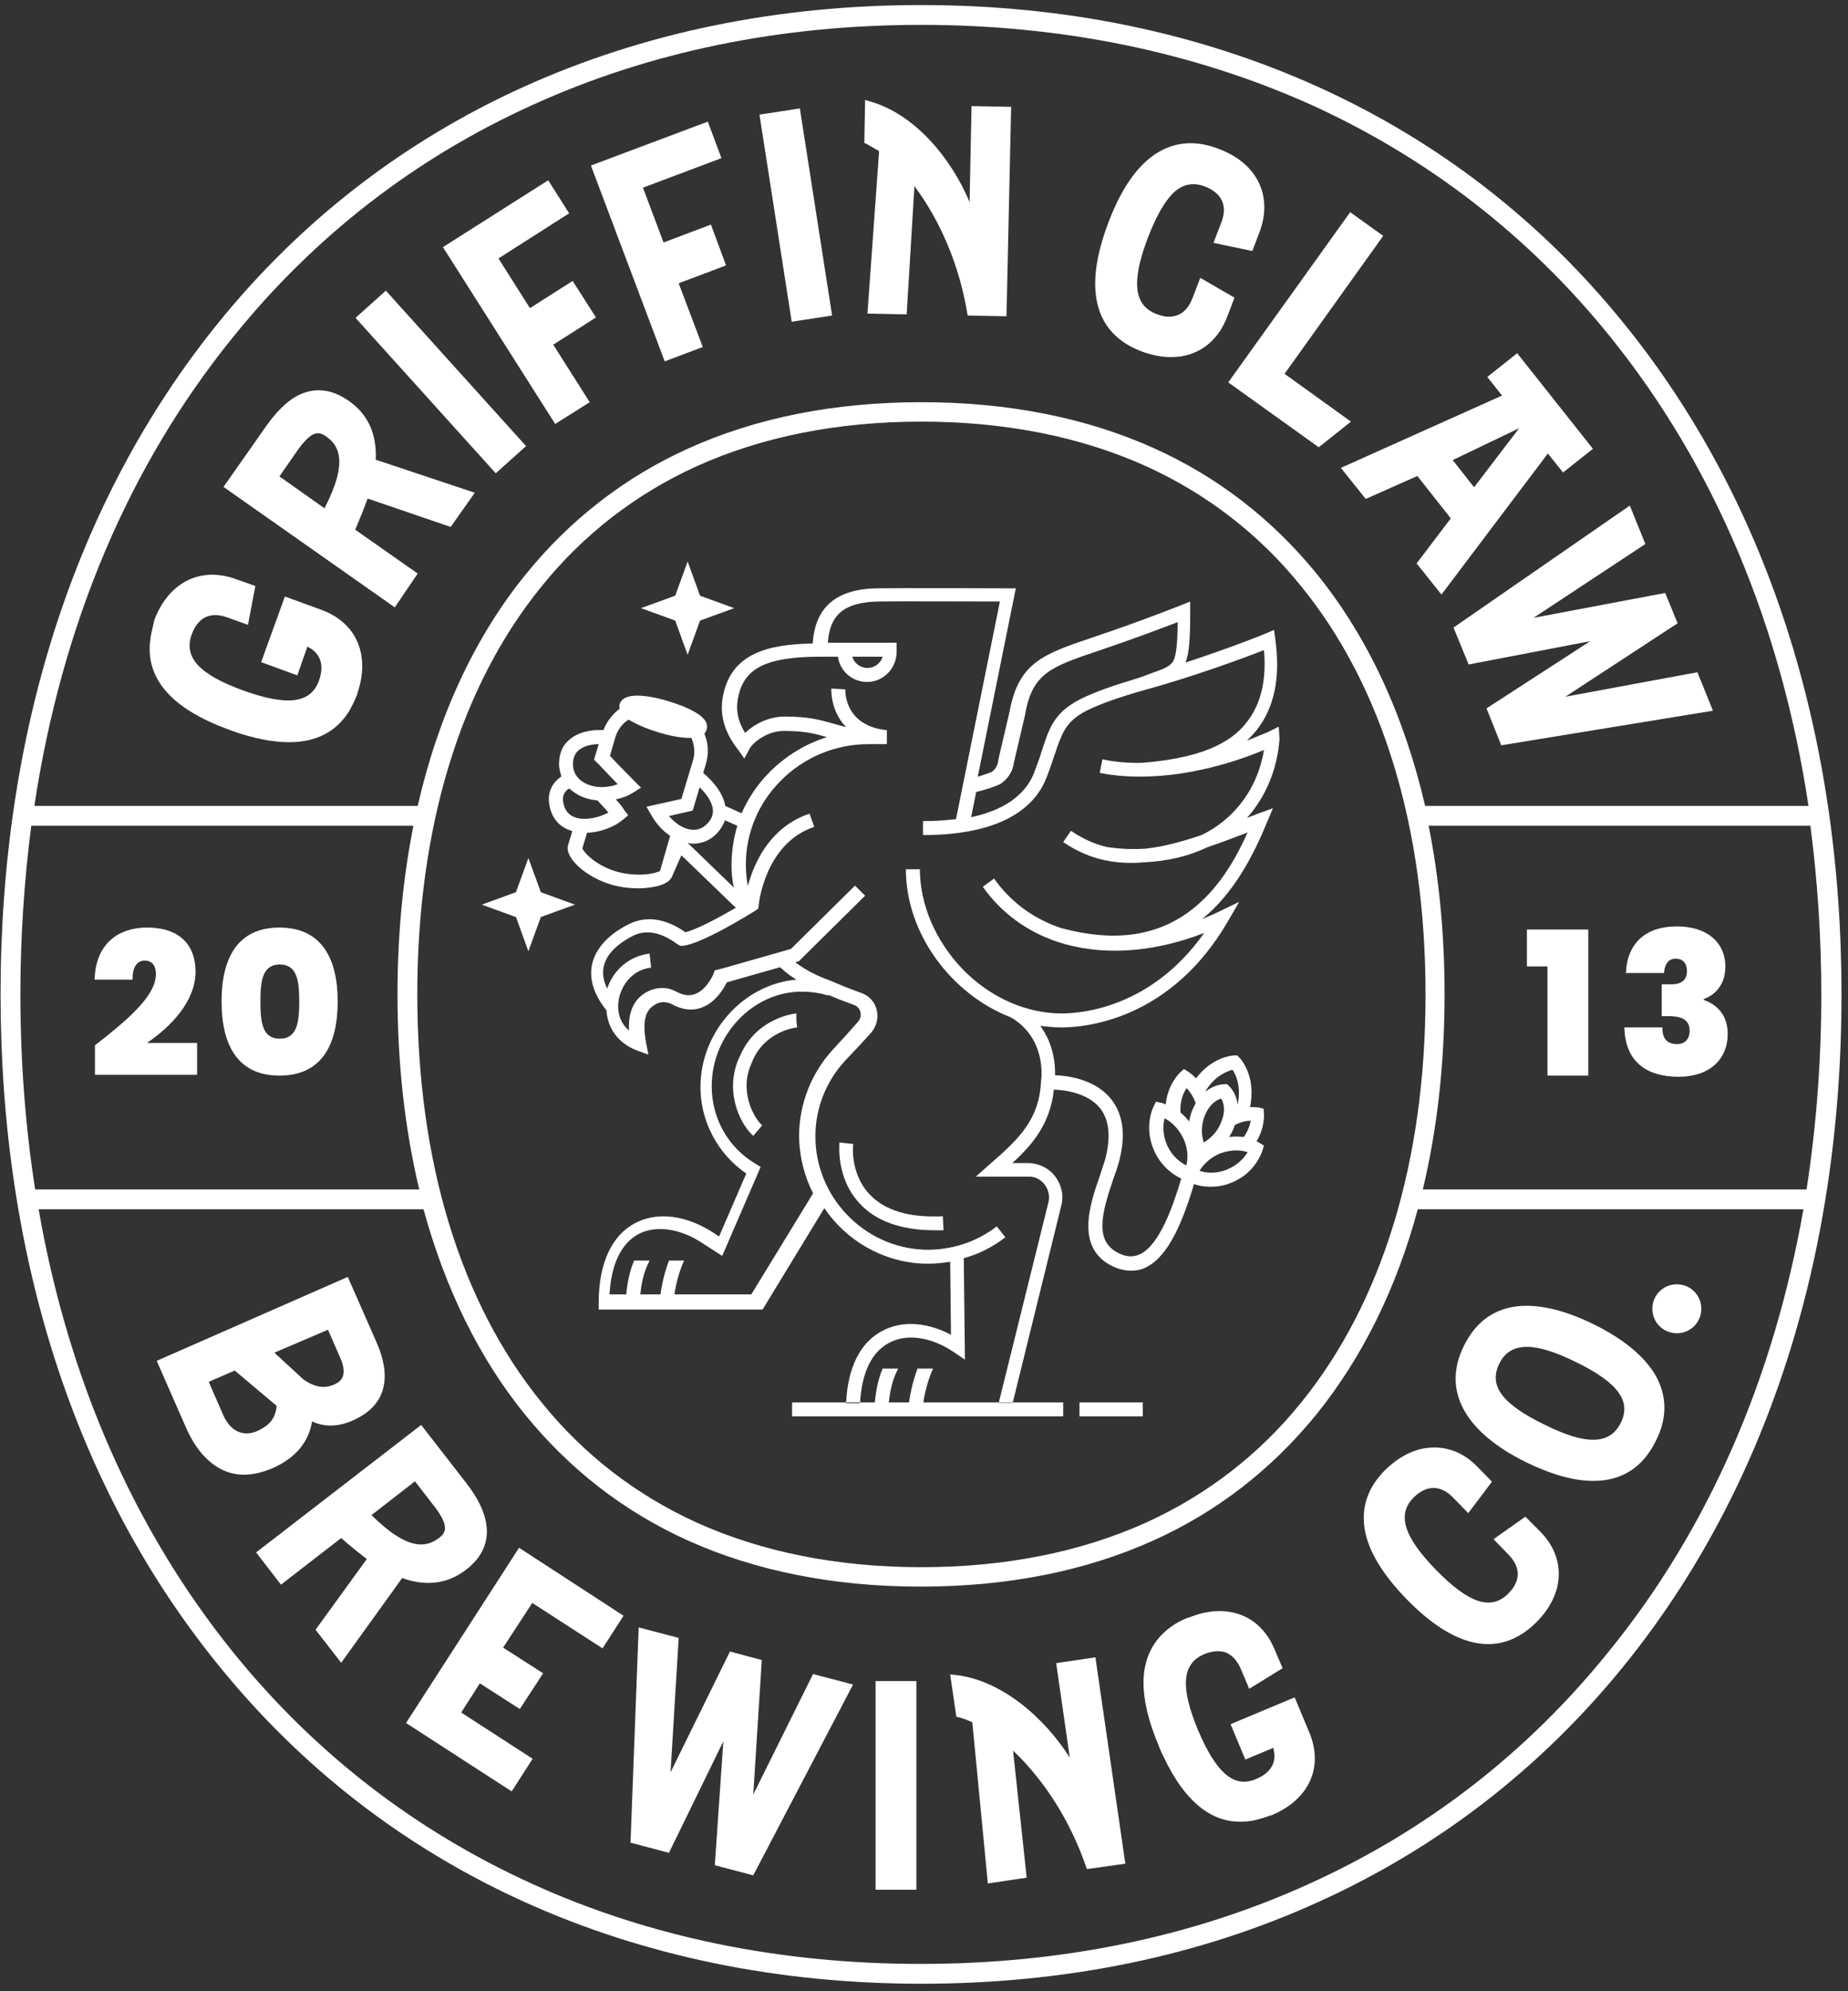
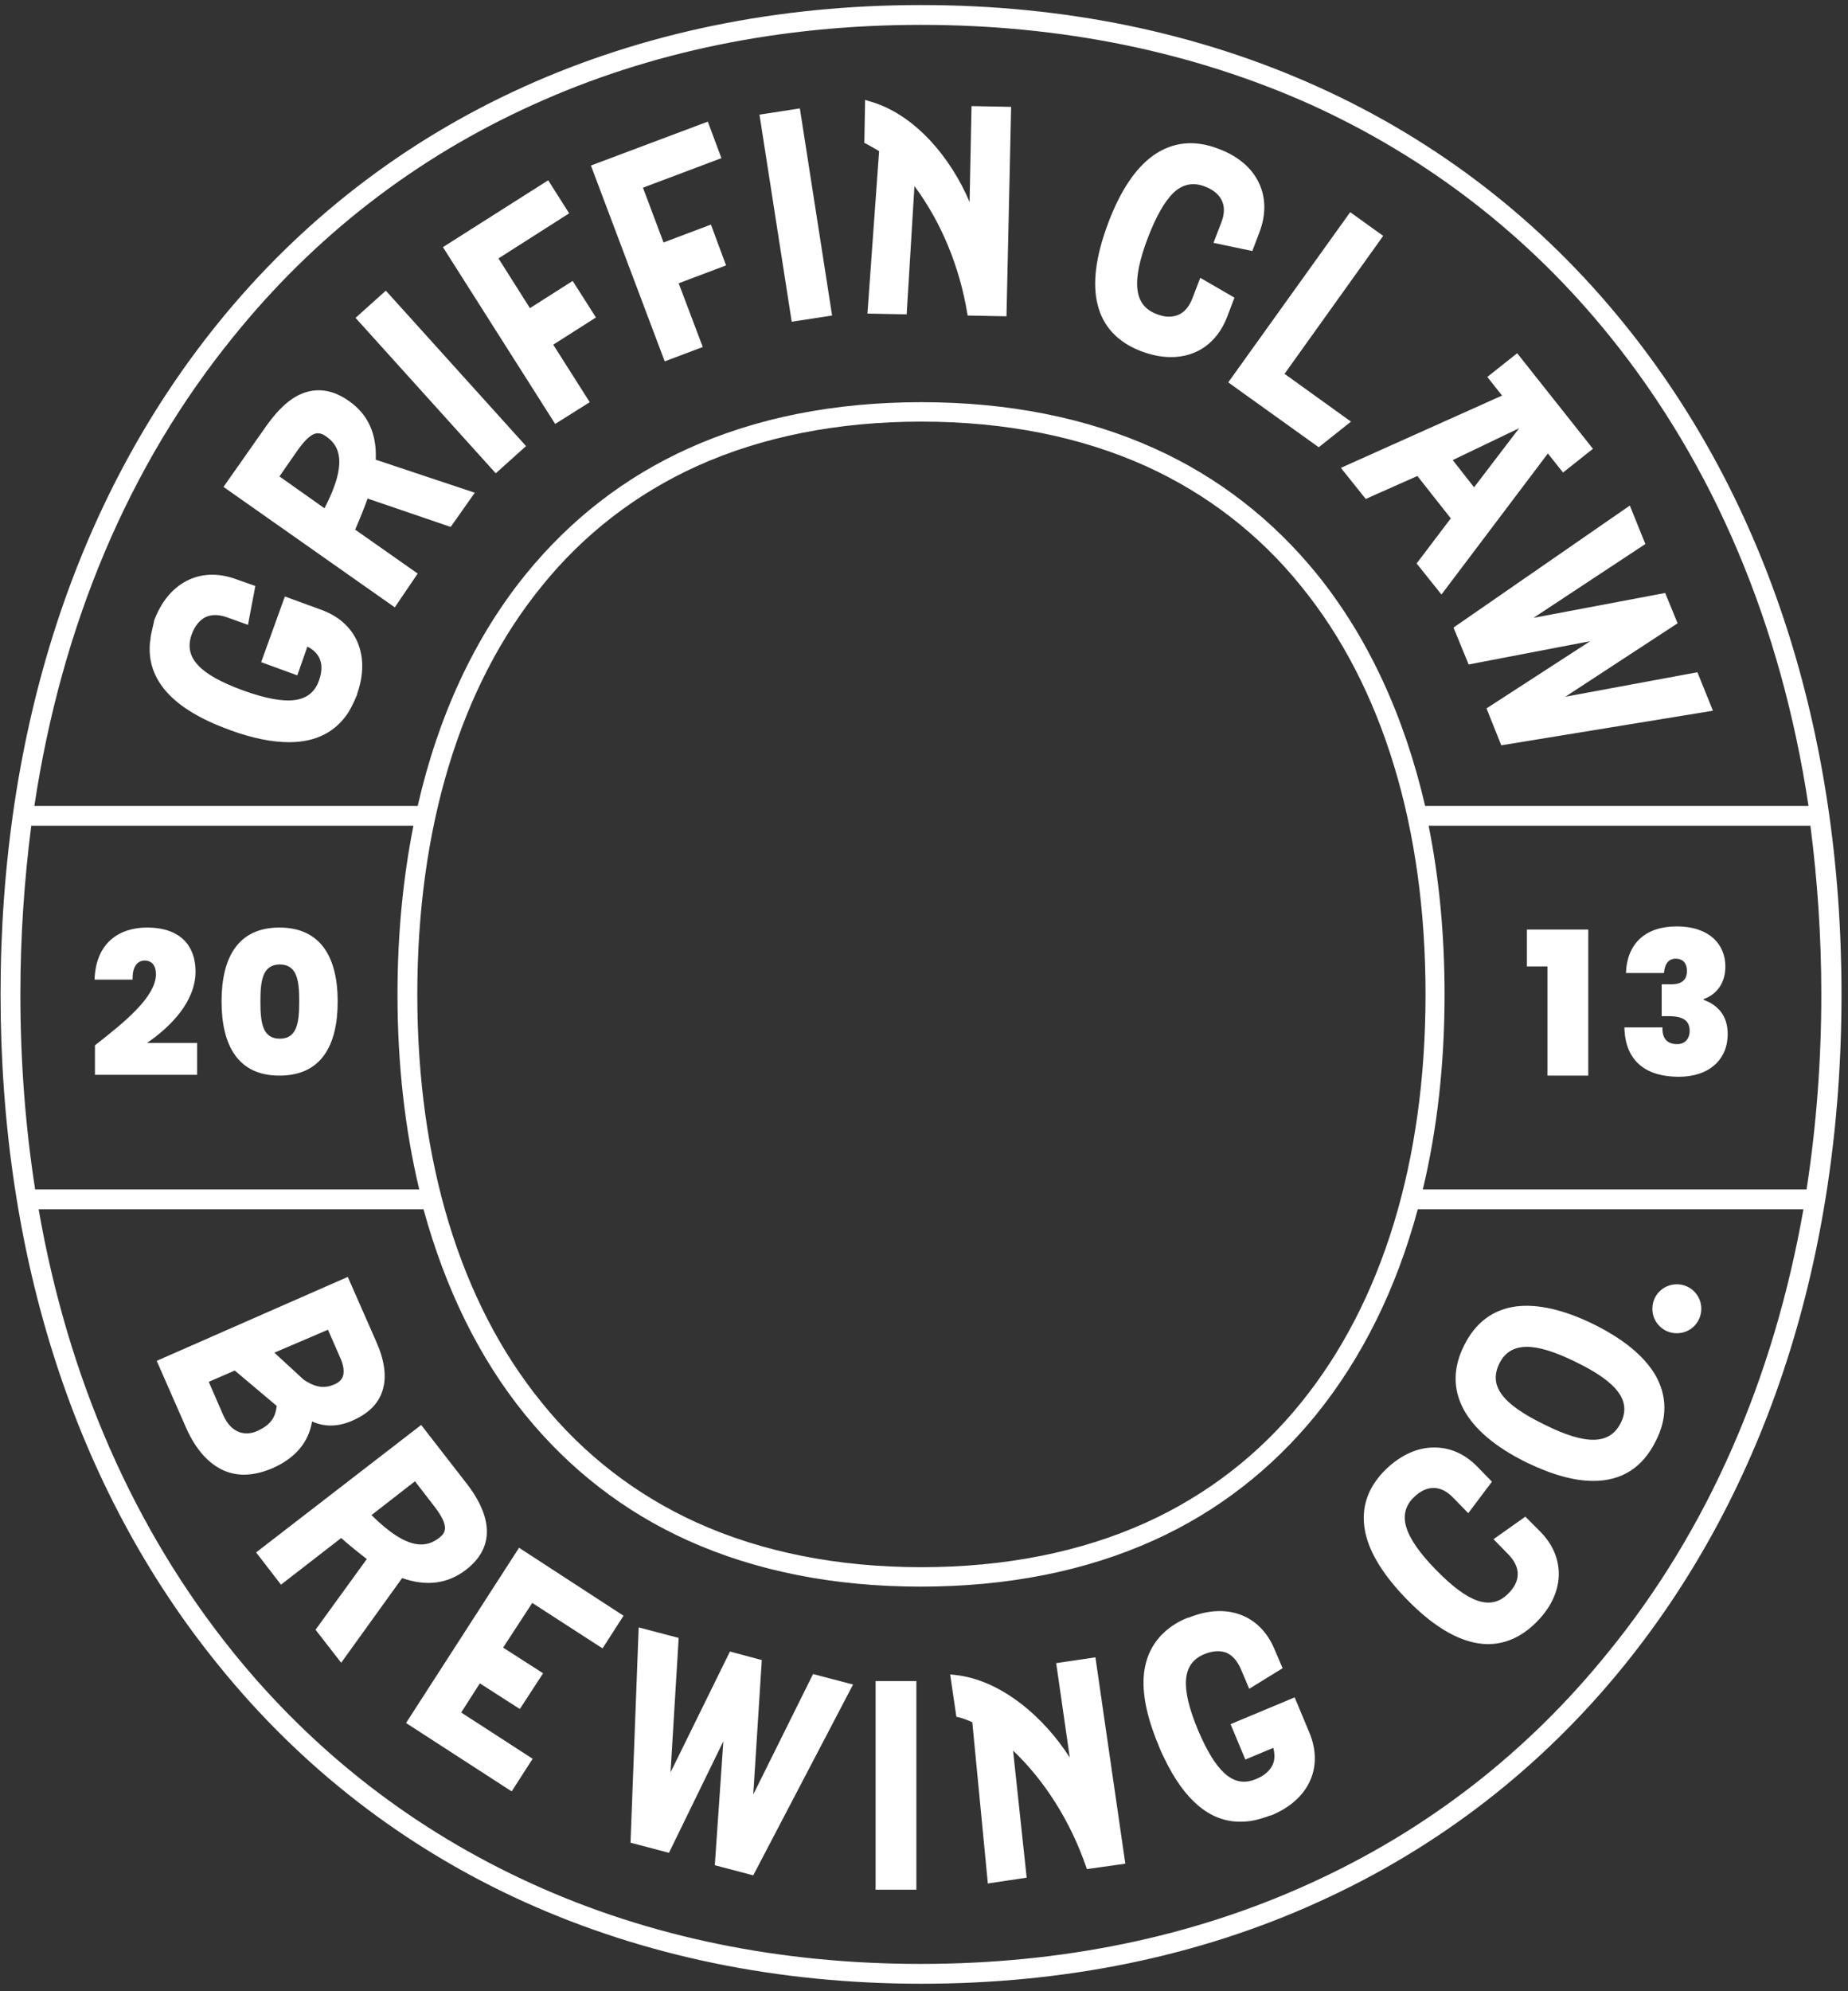
<svg xmlns="http://www.w3.org/2000/svg" width="104" height="112" viewBox="0 0 104 112" fill="none">
  <rect x="0" y="0" width="104" height="112" fill="#333333" stroke="none" />
  <g id="Griffin Claw Logo" clip-path="url(#clip0_2895_193)">
    <path id="Vector" d="M5.322 55.101C5.387 53.003 6.742 52.172 8.272 52.172C10.24 52.172 11.005 53.287 11.005 54.642C11.005 56.347 9.584 57.767 8.272 58.664H11.092V60.456H5.344V58.795C7.027 57.483 8.775 56.063 8.775 54.795C8.775 54.314 8.557 54.03 8.141 54.03C7.726 54.03 7.442 54.38 7.464 55.101H5.322ZM12.469 56.325C12.469 53.899 13.365 52.172 15.726 52.172C18.086 52.172 19.004 53.899 19.004 56.325C19.004 58.795 18.086 60.5 15.726 60.5C13.387 60.5 12.469 58.795 12.469 56.325ZM14.655 56.325C14.655 57.505 14.764 58.423 15.747 58.423C16.731 58.423 16.84 57.483 16.84 56.325C16.84 55.188 16.731 54.249 15.747 54.249C14.764 54.249 14.655 55.188 14.655 56.325ZM85.93 54.358H87.088V60.5H89.383V52.282H85.93V54.358ZM95.875 56.238V56.194C96.4 56.019 97.099 55.495 97.099 54.358C97.099 53.09 96.159 52.107 94.367 52.107C92.618 52.107 91.569 53.047 91.503 54.73H93.645C93.667 54.358 93.82 53.921 94.301 53.921C94.673 53.921 94.935 54.139 94.935 54.62C94.935 55.32 94.345 55.385 93.908 55.363H93.515V57.156H93.908C94.739 57.156 95.088 57.418 95.088 57.986C95.088 58.423 94.825 58.729 94.388 58.729C93.799 58.729 93.536 58.38 93.558 57.789H91.416C91.46 59.757 92.706 60.565 94.476 60.565C96.203 60.565 97.23 59.582 97.23 58.161C97.23 57.112 96.661 56.522 95.875 56.238ZM49.473 8.502L48.817 17.638L51.025 17.682L51.462 10.469C52.948 12.458 53.997 14.972 54.434 17.616L54.456 17.748L56.642 17.791L56.904 6.01L54.675 5.967L54.565 11.365C53.538 8.917 51.483 6.382 48.883 5.683L48.686 5.617L48.642 8.043L48.751 8.087C48.97 8.218 49.232 8.349 49.473 8.502ZM22.217 34.162L12.578 27.387L15.004 23.933C15.704 22.95 16.425 22.316 17.168 22.075C17.977 21.813 18.808 21.966 19.638 22.556C20.709 23.299 21.212 24.414 21.146 25.857L26.72 27.714L25.364 29.638L20.687 28.042C20.534 28.479 20.228 29.244 19.988 29.791L23.507 32.261L22.217 34.162ZM18.261 28.589C19.638 25.944 19.048 25.026 18.348 24.545C18.108 24.37 17.889 24.326 17.671 24.414C17.409 24.523 17.124 24.807 16.775 25.288L15.726 26.796L18.261 28.589ZM29.605 25.091L21.714 16.349L20.009 17.879L27.9 26.622L29.605 25.091ZM33.189 22.622L31.135 19.387L33.539 17.857L32.228 15.802L29.823 17.332L28.053 14.535L32.031 11.999L30.851 10.141L24.927 13.901L31.244 23.846L33.189 22.622ZM39.55 19.518L38.194 15.934L40.861 14.928L40.009 12.633L37.342 13.639L36.184 10.557L40.599 8.896L39.834 6.841L33.255 9.311L37.408 20.327L39.55 19.518ZM46.828 17.748L45.014 6.098L42.741 6.448L44.555 18.097L46.828 17.748ZM8.469 35.889V35.933C8.469 35.976 8.469 36.02 8.447 36.064C8.207 38.206 9.693 39.889 12.906 41.047C12.928 41.047 12.928 41.047 12.95 41.069C14.217 41.528 15.31 41.746 16.272 41.746C17.802 41.746 18.917 41.156 19.638 40.02C19.638 39.998 19.66 39.998 19.66 39.976C19.725 39.867 19.791 39.736 19.857 39.605L19.922 39.473C19.966 39.364 20.031 39.233 20.075 39.124C20.075 39.102 20.097 39.102 20.097 39.08V39.036C20.862 36.872 20.075 35.014 18.064 34.293L16.032 33.55L14.698 37.244L16.731 37.987L17.299 36.37C18.043 36.741 18.261 37.397 17.955 38.271C17.496 39.561 16.185 39.736 13.693 38.839C11.223 37.943 10.327 36.982 10.786 35.692C10.961 35.211 11.223 34.883 11.573 34.709C11.922 34.556 12.316 34.556 12.797 34.73L13.955 35.146L14.37 32.96L13.256 32.567C11.245 31.845 9.453 32.785 8.666 34.927V34.971C8.6 35.277 8.513 35.583 8.469 35.889ZM74.215 25.157L76.029 23.715L72.291 21.026L77.843 13.267L75.985 11.934L69.122 21.507L74.215 25.157ZM84.531 22.25L83.701 21.201L85.383 19.868L89.646 25.244L87.963 26.578L87.11 25.507L81.121 33.441L79.723 31.692L81.646 29.157L79.766 26.774L76.859 28.064L75.46 26.316L84.531 22.25ZM82.957 27.408L85.493 24.086L81.755 25.878L82.957 27.408ZM82.651 37.375L89.493 36.064L83.657 39.845L84.487 41.921L96.4 39.976L95.525 37.812L88.094 39.189L94.411 35.058L93.711 33.353L86.302 34.752L92.596 30.599L91.722 28.436L81.799 35.299L82.651 37.375ZM64.226 19.758C64.816 19.977 65.363 20.086 65.909 20.086C67.33 20.086 68.488 19.299 69.056 17.835L69.472 16.742L67.548 15.627L67.111 16.764C66.936 17.223 66.674 17.551 66.324 17.704C65.975 17.857 65.559 17.857 65.078 17.66C63.811 17.179 63.658 15.846 64.598 13.376C65.057 12.174 65.537 11.344 66.018 10.863C66.543 10.36 67.133 10.229 67.811 10.491C68.772 10.863 69.1 11.584 68.728 12.524L68.291 13.66L70.477 14.119L70.892 13.027C71.242 12.087 71.242 11.147 70.871 10.338C70.477 9.464 69.69 8.786 68.576 8.371C67.22 7.846 65.996 7.978 64.904 8.743C63.898 9.464 63.068 10.71 62.39 12.48L62.368 12.546C60.947 16.283 61.603 18.753 64.226 19.758ZM22.632 88.761L19.201 93.525L17.758 91.668L20.643 87.69C20.272 87.406 19.638 86.903 19.201 86.509L15.813 89.132L14.414 87.318L23.703 80.149L26.282 83.471C27.332 84.826 28.184 86.794 26.217 88.302C25.19 89.088 23.988 89.242 22.632 88.761ZM24.468 84.761L23.354 83.318L20.906 85.22C23.026 87.318 24.053 87.012 24.731 86.487C25.058 86.225 25.321 85.876 24.468 84.761ZM42.391 100.935L42.872 93.372L41.08 92.892L37.736 99.689L38.194 92.127L35.943 91.536L35.484 103.645L37.648 104.214L40.708 97.941L40.227 104.913L42.391 105.482L48.008 94.749L45.757 94.159L42.391 100.935ZM73.69 97.46L72.86 95.471L69.253 96.979L70.084 98.968L71.657 98.312C71.745 98.662 71.745 98.968 71.635 99.23C71.483 99.58 71.177 99.864 70.696 100.061C70.04 100.345 69.45 100.236 68.903 99.733C68.401 99.274 67.92 98.487 67.417 97.306C66.412 94.88 66.521 93.569 67.767 93.044C68.248 92.848 68.663 92.826 69.013 92.957C69.362 93.111 69.625 93.416 69.821 93.853L70.302 94.989L72.182 93.832L71.723 92.76C70.914 90.815 69.013 90.116 66.893 90.99H66.849C66.346 91.187 65.931 91.449 65.581 91.755L65.516 91.82C65.428 91.908 65.341 91.974 65.275 92.061C64.86 92.52 64.576 93.088 64.445 93.722C64.226 94.749 64.401 96.039 64.947 97.525C65.013 97.722 65.1 97.918 65.188 98.137C65.188 98.159 65.21 98.181 65.21 98.203C65.297 98.421 65.384 98.618 65.472 98.793C65.494 98.814 65.494 98.837 65.516 98.881C66.652 101.262 68.095 102.465 69.778 102.465C70.062 102.465 70.346 102.443 70.63 102.378C70.914 102.312 71.198 102.225 71.483 102.115H71.526C73.668 101.241 74.499 99.405 73.69 97.46ZM85.843 85.307L84.05 86.575L84.903 87.449C85.602 88.171 85.58 88.957 84.859 89.656C83.897 90.596 82.651 90.181 80.815 88.302C78.979 86.422 78.608 85.154 79.57 84.214C80.291 83.515 81.078 83.515 81.777 84.236L82.629 85.111L83.963 83.34L83.154 82.51C82.455 81.788 81.624 81.417 80.728 81.417H80.706C79.766 81.417 78.848 81.832 77.996 82.641C76.969 83.646 76.575 84.805 76.816 86.094C77.034 87.274 77.821 88.564 79.132 89.919L79.176 89.963C80.793 91.624 82.345 92.476 83.744 92.476C84.706 92.476 85.602 92.083 86.411 91.296C87.241 90.487 87.7 89.547 87.722 88.608C87.744 87.712 87.394 86.881 86.695 86.16L85.843 85.307ZM22.851 96.913L28.796 100.76L29.976 98.924L25.955 96.323L27.004 94.684L29.255 96.126L30.566 94.116L28.315 92.673L29.954 90.159L33.91 92.716L35.091 90.88L29.211 87.056L22.851 96.913ZM49.276 106.29H51.571V94.553H49.276V106.29ZM59.439 93.547L60.204 98.858C58.784 96.629 56.358 94.465 53.691 94.203L53.472 94.181L53.822 96.564L53.931 96.585C54.194 96.651 54.478 96.76 54.718 96.869L55.593 105.94L57.778 105.612L57.013 98.465C58.806 100.17 60.248 102.465 61.122 105L61.166 105.131L63.33 104.826L61.647 93.22L59.439 93.547ZM93.164 77.351C93.82 78.51 93.843 79.756 93.187 81.045C92.443 82.553 91.263 83.296 89.667 83.296C88.575 83.296 87.329 82.947 85.886 82.247C82.389 80.521 81.143 78.182 82.389 75.69C83.023 74.401 84.007 73.658 85.318 73.483C86.52 73.33 88.006 73.658 89.69 74.488C91.372 75.319 92.531 76.28 93.164 77.351ZM88.684 76.608C87.525 76.04 86.629 75.756 85.93 75.756C85.209 75.756 84.684 76.062 84.378 76.696C83.766 77.942 84.531 78.969 86.913 80.127C89.274 81.307 90.607 81.264 91.219 80.018C91.809 78.816 91.067 77.767 88.684 76.608ZM15.354 82.575C14.786 82.816 14.239 82.947 13.737 82.947C13.321 82.947 12.906 82.859 12.534 82.684C11.704 82.291 11.005 81.504 10.48 80.324L8.819 76.543L19.572 71.822L21.168 75.45C21.627 76.477 21.758 77.373 21.561 78.094C21.365 78.881 20.796 79.471 19.878 79.887C19.048 80.258 18.283 80.28 17.562 79.952C17.365 81.133 16.622 82.007 15.354 82.575ZM15.441 76.084L17.103 77.614C17.78 78.051 18.261 78.116 18.851 77.854C19.092 77.745 19.244 77.592 19.31 77.373C19.376 77.111 19.332 76.761 19.135 76.346L18.458 74.794L15.441 76.084ZM11.748 77.723L12.556 79.581C13.037 80.674 13.846 80.761 14.458 80.499C15.288 80.127 15.507 79.668 15.573 79.078L13.212 77.089L11.748 77.723ZM94.367 72.237C93.602 72.237 92.99 72.849 92.99 73.614C92.99 74.379 93.602 74.991 94.367 74.991C95.132 74.991 95.744 74.379 95.744 73.614C95.744 72.849 95.132 72.237 94.367 72.237ZM103.634 55.931C103.634 70.729 99.416 83.755 91.438 93.635C86.76 99.426 80.947 103.93 74.171 106.99C67.439 110.049 59.92 111.579 51.855 111.579C43.79 111.579 36.271 110.027 29.539 106.99C22.764 103.93 16.95 99.426 12.272 93.635C4.251 83.755 0.032 70.729 0.032 55.931C0.032 41.135 4.251 28.108 12.229 18.228C16.906 12.436 22.72 7.934 29.495 4.874C36.227 1.836 43.746 0.284 51.833 0.284C59.92 0.284 67.417 1.836 74.149 4.874C80.925 7.934 86.739 12.436 91.416 18.228C99.416 28.108 103.634 41.135 103.634 55.931ZM23.485 55.931C23.485 65.286 25.889 73.242 30.479 78.881C32.84 81.81 35.79 84.083 39.2 85.635C42.872 87.296 47.134 88.149 51.855 88.149C56.576 88.149 60.838 87.296 64.51 85.635C67.92 84.083 70.871 81.81 73.231 78.881C77.799 73.242 80.225 65.308 80.225 55.931C80.225 46.577 77.821 38.621 73.231 32.982C70.871 30.053 67.92 27.78 64.51 26.228C60.838 24.567 56.576 23.715 51.855 23.715C47.134 23.715 42.872 24.567 39.2 26.228C35.79 27.78 32.84 30.053 30.479 32.982C25.889 38.621 23.485 46.577 23.485 55.931ZM80.072 66.904H101.667C102.213 63.385 102.498 59.713 102.498 55.931C102.498 52.675 102.279 49.506 101.885 46.446H80.4C80.99 49.396 81.296 52.566 81.296 55.931C81.296 59.844 80.881 63.516 80.072 66.904ZM1.934 45.331H23.507C24.665 40.26 26.72 35.823 29.605 32.282C32.096 29.223 35.156 26.84 38.741 25.223C42.566 23.496 46.959 22.622 51.855 22.622C56.729 22.622 61.144 23.496 64.969 25.223C68.554 26.84 71.614 29.223 74.105 32.282C76.99 35.845 79.023 40.26 80.203 45.331H101.777C100.246 35.168 96.465 26.184 90.607 18.928C86.039 13.267 80.356 8.874 73.756 5.879C67.111 2.907 59.745 1.399 51.833 1.399C43.921 1.399 36.555 2.907 29.976 5.901C23.354 8.896 17.693 13.289 13.125 18.95C7.245 26.184 3.464 35.168 1.934 45.331ZM1.147 55.931C1.147 59.713 1.431 63.385 1.978 66.904H23.594C22.785 63.516 22.37 59.844 22.37 55.931C22.37 52.587 22.676 49.418 23.266 46.446H1.759C1.366 49.506 1.147 52.675 1.147 55.931ZM101.492 68.018H79.788C78.586 72.477 76.663 76.368 74.062 79.581C71.57 82.641 68.51 85.023 64.925 86.641C61.1 88.367 56.707 89.242 51.811 89.242C46.937 89.242 42.522 88.367 38.697 86.641C35.113 85.023 32.053 82.641 29.561 79.581C26.96 76.39 25.058 72.477 23.834 68.018H2.174C3.835 77.57 7.551 86.028 13.103 92.913C17.671 98.574 23.354 102.967 29.954 105.962C36.533 108.956 43.899 110.464 51.811 110.464C59.724 110.464 67.089 108.956 73.668 105.962C80.291 102.967 85.952 98.574 90.52 92.913C96.116 86.05 99.809 77.57 101.492 68.018Z" fill="white" />
-     <path id="Vector_2" d="M48.927 67.166C49.779 68.084 51.156 68.499 53.058 68.412L53.101 69.199H52.621C50.741 69.199 49.298 68.696 48.38 67.691C47.025 66.248 47.244 64.325 47.244 64.259L47.637 64.303L48.031 64.347C47.987 64.368 47.834 66.008 48.927 67.166ZM50.544 76.98C50.501 77.089 50.435 77.198 50.391 77.308C50.194 77.767 50.085 78.291 50.02 78.881H49.233C49.298 78.182 49.429 77.548 49.67 77.002V76.98H50.544ZM52.489 76.98C52.249 77.483 52.03 78.248 51.943 78.881H51.156C51.244 78.248 51.419 77.548 51.637 76.98H52.489ZM72.008 41.572C71.877 43.276 71.243 44.806 70.172 46.009C70.368 45.921 70.587 45.856 70.784 45.768L71.636 45.462L71.286 46.293C70.521 48.151 69.428 50.249 67.658 51.691C67.964 51.56 68.292 51.429 68.598 51.276L69.735 50.73L69.101 51.823C65.888 57.352 61.123 57.79 59.724 57.79C59.331 57.79 58.937 57.746 58.544 57.702C59.287 58.708 59.396 59.866 59.374 60.478C60.074 60.5 61.626 60.697 62.522 61.811C63.221 62.685 63.374 63.888 62.959 65.396C62.871 65.702 62.762 66.03 62.631 66.379C61.975 68.325 61.582 69.855 63.003 70.51C63.418 70.707 63.789 70.707 64.139 70.554C65.276 70.029 66.041 67.756 66.478 66.292C66.063 66.095 65.385 65.658 64.97 64.762C64.336 63.385 64.904 62.27 64.926 62.227L65.057 61.964L65.341 62.03C65.363 62.03 65.451 62.052 65.604 62.117C65.713 60.981 66.391 60.347 66.412 60.325L66.631 60.128L66.871 60.281C66.893 60.303 67.09 60.412 67.308 60.653C68.227 59.429 69.407 59.363 69.45 59.363H69.625L69.757 59.494C69.8 59.538 70.718 60.522 70.347 62.27C70.631 62.27 70.806 62.292 70.828 62.292L71.112 62.358L71.133 62.664C71.133 62.707 71.177 63.429 70.718 64.194C70.806 64.237 70.849 64.259 70.871 64.281L71.133 64.434L71.046 64.718C71.024 64.762 70.674 65.986 69.276 66.532C68.86 66.707 68.467 66.751 68.117 66.751C67.746 66.751 67.418 66.685 67.199 66.598C66.587 68.609 65.8 70.663 64.467 71.297C64.205 71.428 63.921 71.472 63.658 71.472C63.352 71.472 63.025 71.406 62.675 71.253C60.489 70.248 61.32 67.778 61.888 66.161C61.997 65.811 62.106 65.505 62.194 65.221C62.522 63.975 62.434 62.992 61.91 62.336C61.189 61.44 59.855 61.309 59.309 61.287C59.112 63.188 58.107 64.39 56.97 65.418H57.844C58.434 65.418 59.003 65.68 59.374 66.161C59.746 66.642 59.877 67.254 59.724 67.822L56.992 78.903H56.205L59.003 67.625C59.09 67.275 59.003 66.904 58.784 66.62C58.566 66.336 58.216 66.161 57.866 66.183H54.916L55.702 65.483C57.429 63.997 58.478 62.926 58.588 60.828V60.784C58.609 60.697 58.915 58.402 56.883 57.221C53.56 55.932 50.981 52.544 50.981 48.894H51.768C51.768 50.861 52.642 52.915 54.151 54.489C55.681 56.085 57.735 57.003 59.746 57.003C60.926 57.003 64.817 56.653 67.767 52.478C64.773 53.637 61.866 53.768 59.462 52.959C57.801 52.391 56.358 51.364 55.309 49.877L55.943 49.418C56.905 50.773 58.216 51.713 59.768 52.216C62.675 52.981 64.992 52.675 66.893 51.298C68.205 50.336 69.276 48.916 70.215 46.817C70.194 46.817 70.194 46.817 70.172 46.839C69.428 47.123 68.685 47.407 67.964 47.648C66.915 48.151 65.735 48.435 64.423 48.5C63.68 48.566 62.937 48.544 62.216 48.391H62.194C61.385 48.216 60.598 47.888 59.833 47.364L60.27 46.73C60.948 47.189 61.626 47.495 62.325 47.648C63.068 47.757 63.789 47.779 64.467 47.735C65.472 47.626 66.522 47.342 67.615 46.97C68.073 46.752 68.489 46.489 68.882 46.162C70.084 45.178 70.871 43.779 71.133 42.184C69.997 42.665 67.505 43.561 64.751 43.67C63.724 43.714 62.762 43.648 61.888 43.473L62.041 42.708C62.74 42.861 63.505 42.927 64.292 42.905C68.183 42.599 69.516 41.462 70.172 40.61C70.959 39.605 71.286 38.249 71.133 36.566C70.019 37.004 67.134 38.075 64.161 38.883C63.943 38.949 61.669 39.583 60.73 40.217C59.921 40.763 59.724 41.353 59.353 42.446C59.221 42.818 59.09 43.255 58.894 43.736C58.325 45.222 56.642 46.97 51.943 46.97V46.184C52.642 46.184 53.255 46.14 53.801 46.074L56.271 33.834C54.85 33.834 50.588 33.812 49.408 33.834C47.528 33.878 46.697 34.556 46.588 36.151H50.457V36.676C50.457 37.594 49.714 38.359 48.796 38.359C47.965 38.359 47.266 37.747 47.156 36.938H46.195C43.069 36.938 41.801 37.594 41.517 39.364C41.386 40.173 41.67 40.807 41.933 41.222C42.413 40.763 43.222 40.304 44.162 40.304C45.517 40.304 46.173 40.501 46.807 40.676C47.069 40.741 47.309 40.829 47.615 40.894C46.719 39.976 46.785 38.752 46.785 38.73L47.572 38.774V38.818C47.572 39.146 47.681 40.829 49.889 41.069H49.91V41.856H48.861C47.025 41.856 45.233 42.599 43.943 43.91C42.654 45.2 41.955 46.905 41.976 48.697C41.976 49.09 42.02 49.462 42.086 49.834C42.173 49.506 42.304 49.112 42.479 48.719C43.135 47.233 44.206 46.205 45.561 45.768L45.692 46.14L45.823 46.511C43.047 47.429 42.698 50.861 42.698 50.905L42.676 51.101L42.523 51.211C42.217 51.407 39.463 53.112 38.414 53.2C38.261 53.221 38.173 53.134 38.064 53.069C37.19 52.435 36.381 52.282 35.681 52.609C35.135 52.872 34.173 53.462 33.977 54.358C33.889 54.751 33.955 55.167 34.173 55.604C34.523 54.533 35.441 53.768 36.556 53.637L36.643 54.424C35.529 54.555 34.916 55.495 34.807 56.325C34.72 57.003 34.938 57.571 35.397 57.964C35.354 56.959 35.638 56.26 36.315 55.844C36.862 55.516 37.517 55.473 38.064 55.779C38.435 55.975 38.785 56.041 39.113 55.91C39.791 55.669 40.162 54.773 40.162 54.751L40.228 54.577L40.425 54.533L40.752 54.445L44.512 53.374L48.118 49.812L48.402 50.096L48.686 50.38L44.949 54.074L44.752 54.118C45.255 54.511 45.845 54.817 46.457 55.057H46.479L47.637 55.538L48.511 55.866C48.927 56.019 49.255 56.391 49.342 56.828C49.451 57.265 49.32 57.724 49.036 58.074L48.359 58.817L47.572 59.647C46.501 60.806 45.889 62.314 45.889 63.888C45.867 67.297 48.599 70.161 52.009 70.292C53.495 70.335 54.937 69.876 56.096 68.98L56.577 69.592C55.877 70.139 55.09 70.532 54.238 70.772L54.304 76.477L53.692 76.062C52.402 75.188 51.025 74.991 50.02 75.537C49.036 76.062 48.49 77.242 48.402 78.925H47.615C47.703 76.936 48.402 75.516 49.648 74.86C50.741 74.27 52.162 74.357 53.517 75.078L53.473 70.969C53.08 71.035 52.664 71.079 52.249 71.079H52.009C49.67 70.991 47.615 69.767 46.391 67.953L42.916 73.658H33.693V73.264C33.693 71.079 34.414 69.505 35.725 68.805C36.993 68.128 38.654 68.346 40.206 69.374L40.468 69.549L41.998 66.008C40.403 64.915 39.419 63.079 39.419 61.156C39.419 58.03 41.845 55.363 44.818 55.101C44.49 54.904 44.184 54.664 43.9 54.402L40.905 55.254C40.73 55.604 40.271 56.391 39.485 56.675C38.96 56.871 38.392 56.806 37.802 56.478C37.496 56.325 37.124 56.325 36.84 56.522C36.447 56.762 36.097 57.199 36.359 58.642L36.49 59.319L35.834 59.079C34.807 58.686 34.195 57.855 34.13 56.828C33.408 55.932 33.146 55.057 33.321 54.227C33.605 53.003 34.764 52.282 35.441 51.954C36.643 51.386 37.802 51.888 38.567 52.435C39.157 52.303 40.403 51.648 41.408 51.058L38.348 48.107L37.845 49.243C37.714 49.681 37.08 49.855 36.556 49.921C36.403 49.943 36.184 49.965 35.9 49.965C35.507 49.965 34.982 49.921 34.436 49.768C32.993 49.353 31.769 48.26 31.966 47.539L32.206 46.752C32.184 46.752 32.184 46.752 32.163 46.73C31.572 46.555 31.157 46.14 30.982 45.55C30.764 44.828 30.96 44.347 31.179 44.063C31.288 43.91 31.441 43.779 31.594 43.67C31.529 43.473 31.485 43.276 31.463 43.08C31.441 42.468 31.616 41.965 32.032 41.615C32.556 41.156 33.321 41.025 33.955 41.069C34.13 40.632 34.414 40.239 34.785 39.932L34.873 39.867C34.851 39.779 34.851 39.692 34.873 39.605C35.113 38.796 36.862 39.211 37.583 39.43C38.173 39.605 38.72 39.823 39.091 40.042C39.288 40.151 39.922 40.523 39.769 41.025C39.747 41.113 39.703 41.2 39.638 41.266L39.681 41.375C39.878 41.9 39.878 42.446 39.725 42.971L39.572 43.473C39.944 43.779 40.665 44.479 40.818 45.331L41.736 45.746C42.107 44.894 42.632 44.107 43.331 43.408C44.227 42.512 45.342 41.834 46.544 41.462C45.932 41.288 45.364 41.113 44.118 41.113C43.178 41.113 42.392 41.747 42.195 42.096L41.889 42.665L41.517 42.14C41.495 42.118 41.474 42.096 41.452 42.053C41.146 41.637 40.446 40.654 40.665 39.277C41.08 36.698 43.31 36.239 45.736 36.195C45.867 34.162 47.047 33.135 49.342 33.091C50.763 33.069 56.642 33.091 56.686 33.091H57.167L55.025 43.692C55.309 43.604 55.681 43.473 55.79 43.43C56.008 43.298 56.14 43.058 56.183 42.774V42.73L56.817 40.02C57.32 37.266 58.719 36.785 61.516 35.845C64.249 34.927 66.434 34.053 66.434 34.053L66.981 33.834V34.403C66.981 35.845 66.937 36.698 66.718 37.266C69.254 36.435 71.221 35.648 71.243 35.627L71.702 35.43L71.767 35.933C72.073 38.075 71.724 39.801 70.718 41.069C70.543 41.288 70.368 41.462 70.172 41.659C70.893 41.375 71.33 41.178 71.352 41.178L71.964 40.872L72.008 41.572ZM40.053 61.09C40.053 62.904 40.971 64.543 42.523 65.461L42.807 65.636L40.643 70.641L39.594 69.964C38.304 69.09 36.927 68.893 35.922 69.417C34.96 69.942 34.392 71.122 34.304 72.805H35.244C35.31 72.106 35.441 71.472 35.681 70.926V70.904H36.556C36.512 71.013 36.447 71.122 36.403 71.232C36.206 71.691 36.097 72.215 36.031 72.805H37.168C37.255 72.171 37.43 71.472 37.649 70.904H38.501C38.261 71.406 38.042 72.171 37.955 72.805H42.282L45.758 67.122C45.255 66.139 44.971 65.002 44.971 63.822C44.992 62.052 45.67 60.347 46.872 59.035L47.637 58.205L48.293 57.462C48.424 57.309 48.468 57.112 48.424 56.937C48.38 56.74 48.249 56.587 48.053 56.522L47.178 56.194L46.61 55.954V55.997C46.129 55.844 45.605 55.779 45.102 55.779C42.392 55.779 40.053 58.205 40.053 61.09ZM32.25 43.058C32.272 43.583 32.622 43.889 32.906 44.041C33.43 44.326 34.13 44.347 34.764 44.107C33.933 43.255 33.605 42.883 33.583 42.883L33.43 42.73L33.693 41.856C33.277 41.856 32.818 41.965 32.534 42.227C32.337 42.402 32.228 42.686 32.25 43.058ZM34.239 45.703C34.042 45.462 33.824 45.244 33.627 45.025C33.233 44.981 32.884 44.894 32.556 44.719C32.359 44.61 32.184 44.479 32.032 44.347C31.944 44.391 31.878 44.457 31.813 44.544C31.66 44.741 31.638 45.003 31.747 45.331C31.857 45.659 32.053 45.877 32.403 45.987C32.971 46.162 33.714 45.987 34.239 45.703ZM37.714 47.014C37.299 46.73 36.927 46.337 36.643 45.834L36.381 45.375L38.348 44.938L38.938 42.971L39.004 42.752C39.113 42.38 39.091 42.009 38.96 41.637L38.916 41.506H38.807C38.217 41.506 37.496 41.331 37.08 41.2C36.49 41.025 35.966 40.807 35.572 40.588C35.529 40.566 35.463 40.523 35.376 40.479L35.244 40.566C34.938 40.807 34.742 41.113 34.632 41.462L34.326 42.512C34.523 42.73 34.96 43.189 35.725 43.954L36.075 44.304L35.66 44.566C35.354 44.763 35.004 44.894 34.654 44.96C34.829 45.156 35.004 45.353 35.135 45.572L35.354 45.856L35.069 46.096C34.611 46.489 33.824 46.817 33.037 46.839L32.775 47.714C32.84 47.932 33.518 48.675 34.698 49.025C35.878 49.353 36.927 49.134 37.146 48.981L37.714 47.014ZM38.895 46.664C39.244 46.708 39.55 46.599 39.812 46.315C40.053 46.074 40.14 45.812 40.118 45.528C40.075 45.069 39.703 44.61 39.375 44.282L38.982 45.593L37.649 45.899C37.998 46.315 38.457 46.621 38.895 46.664ZM41.168 48.697C41.168 47.91 41.277 47.167 41.495 46.446L40.796 46.14C40.709 46.402 40.556 46.642 40.359 46.861C39.987 47.255 39.528 47.451 39.026 47.451C38.96 47.451 38.873 47.451 38.807 47.429C38.763 47.429 38.742 47.407 38.698 47.407L41.299 49.921C41.211 49.528 41.168 49.112 41.168 48.697ZM47.965 36.938C48.074 37.31 48.424 37.572 48.818 37.572C49.211 37.572 49.561 37.31 49.67 36.938H47.965ZM66.281 34.993C65.472 35.299 63.811 35.933 61.866 36.588C59.134 37.506 58.107 37.856 57.691 40.173V40.195L57.057 42.905C56.992 43.408 56.708 43.823 56.314 44.085C56.161 44.195 55.353 44.457 54.937 44.544L54.653 45.965C56.905 45.484 57.823 44.413 58.194 43.473C58.369 43.014 58.522 42.599 58.631 42.227C59.003 41.091 59.265 40.282 60.314 39.605C61.232 38.993 63.112 38.424 63.768 38.228C63.833 38.206 63.899 38.184 63.986 38.162C64.249 38.075 64.489 37.987 64.707 37.9C65.516 37.616 65.866 37.484 66.041 37.157C66.216 36.785 66.259 36.108 66.281 34.993ZM69.494 63.276C69.472 63.319 69.472 63.363 69.45 63.407C69.363 63.625 69.276 63.8 69.166 63.953C69.472 63.909 69.757 63.931 69.997 63.953C70.237 63.603 70.347 63.276 70.39 63.035C70.172 63.035 69.844 63.101 69.494 63.276ZM67.855 61.352C67.855 61.352 67.855 61.374 67.877 61.374C68.379 60.981 68.882 60.981 68.904 60.981H69.057L69.166 61.09C69.188 61.112 69.582 61.462 69.647 62.139C69.866 61.134 69.56 60.456 69.363 60.172C69.057 60.259 68.379 60.5 67.855 61.352ZM67.746 64.259C68.03 64.084 68.489 63.757 68.729 63.101C69.013 62.423 68.838 61.986 68.729 61.789C68.511 61.855 68.095 62.052 67.811 62.729C67.549 63.385 67.636 63.931 67.746 64.259ZM67.505 65.855C67.833 65.964 68.379 66.051 69.035 65.789C69.691 65.527 70.041 65.09 70.215 64.806C69.888 64.696 69.341 64.631 68.686 64.871C68.03 65.133 67.68 65.571 67.505 65.855ZM66.434 62.576C66.587 62.707 66.762 62.86 66.915 63.079C66.959 62.882 67.002 62.685 67.09 62.467C67.156 62.314 67.221 62.183 67.287 62.052C67.156 61.658 66.937 61.374 66.784 61.199C66.609 61.44 66.391 61.92 66.434 62.576ZM66.762 65.549C66.85 65.221 66.893 64.653 66.587 64.019C66.281 63.385 65.844 63.057 65.538 62.904C65.451 63.232 65.407 63.8 65.691 64.434C65.997 65.09 66.456 65.396 66.762 65.549ZM51.659 76.98H52.511C52.271 77.483 52.052 78.248 51.965 78.881H51.178C51.244 78.269 51.419 77.57 51.659 76.98ZM49.67 76.98H50.544C50.501 77.089 50.435 77.198 50.391 77.308C50.194 77.767 50.085 78.291 50.02 78.881H49.233C49.298 78.182 49.429 77.548 49.67 76.98C49.67 77.002 49.67 77.002 49.67 76.98ZM44.818 57.003C44.73 57.003 42.588 57.243 41.67 59.341C40.73 61.199 41.561 63.145 42.392 63.888L42.894 63.297C42.457 62.926 41.517 61.352 42.348 59.691V59.669C43.069 57.986 44.796 57.79 44.861 57.79L44.818 57.396V57.003ZM39.397 33.507L38.698 31.583L37.998 33.507L36.075 34.206L37.998 34.905L38.698 36.829L39.397 34.905L41.321 34.206L39.397 33.507ZM30.436 50.183L29.736 48.26L29.037 50.183L27.114 50.883L29.037 51.582L29.736 53.506L30.436 51.582L32.359 50.883L30.436 50.183ZM44.577 78.881V79.668H59.833V78.881H44.577ZM64.314 78.881H60.751V79.668H64.314V78.881Z" fill="white" />
  </g>
  <defs>
    <clipPath id="clip0_2895_193">
      <rect width="103.936" height="112" fill="white" />
    </clipPath>
  </defs>
</svg>